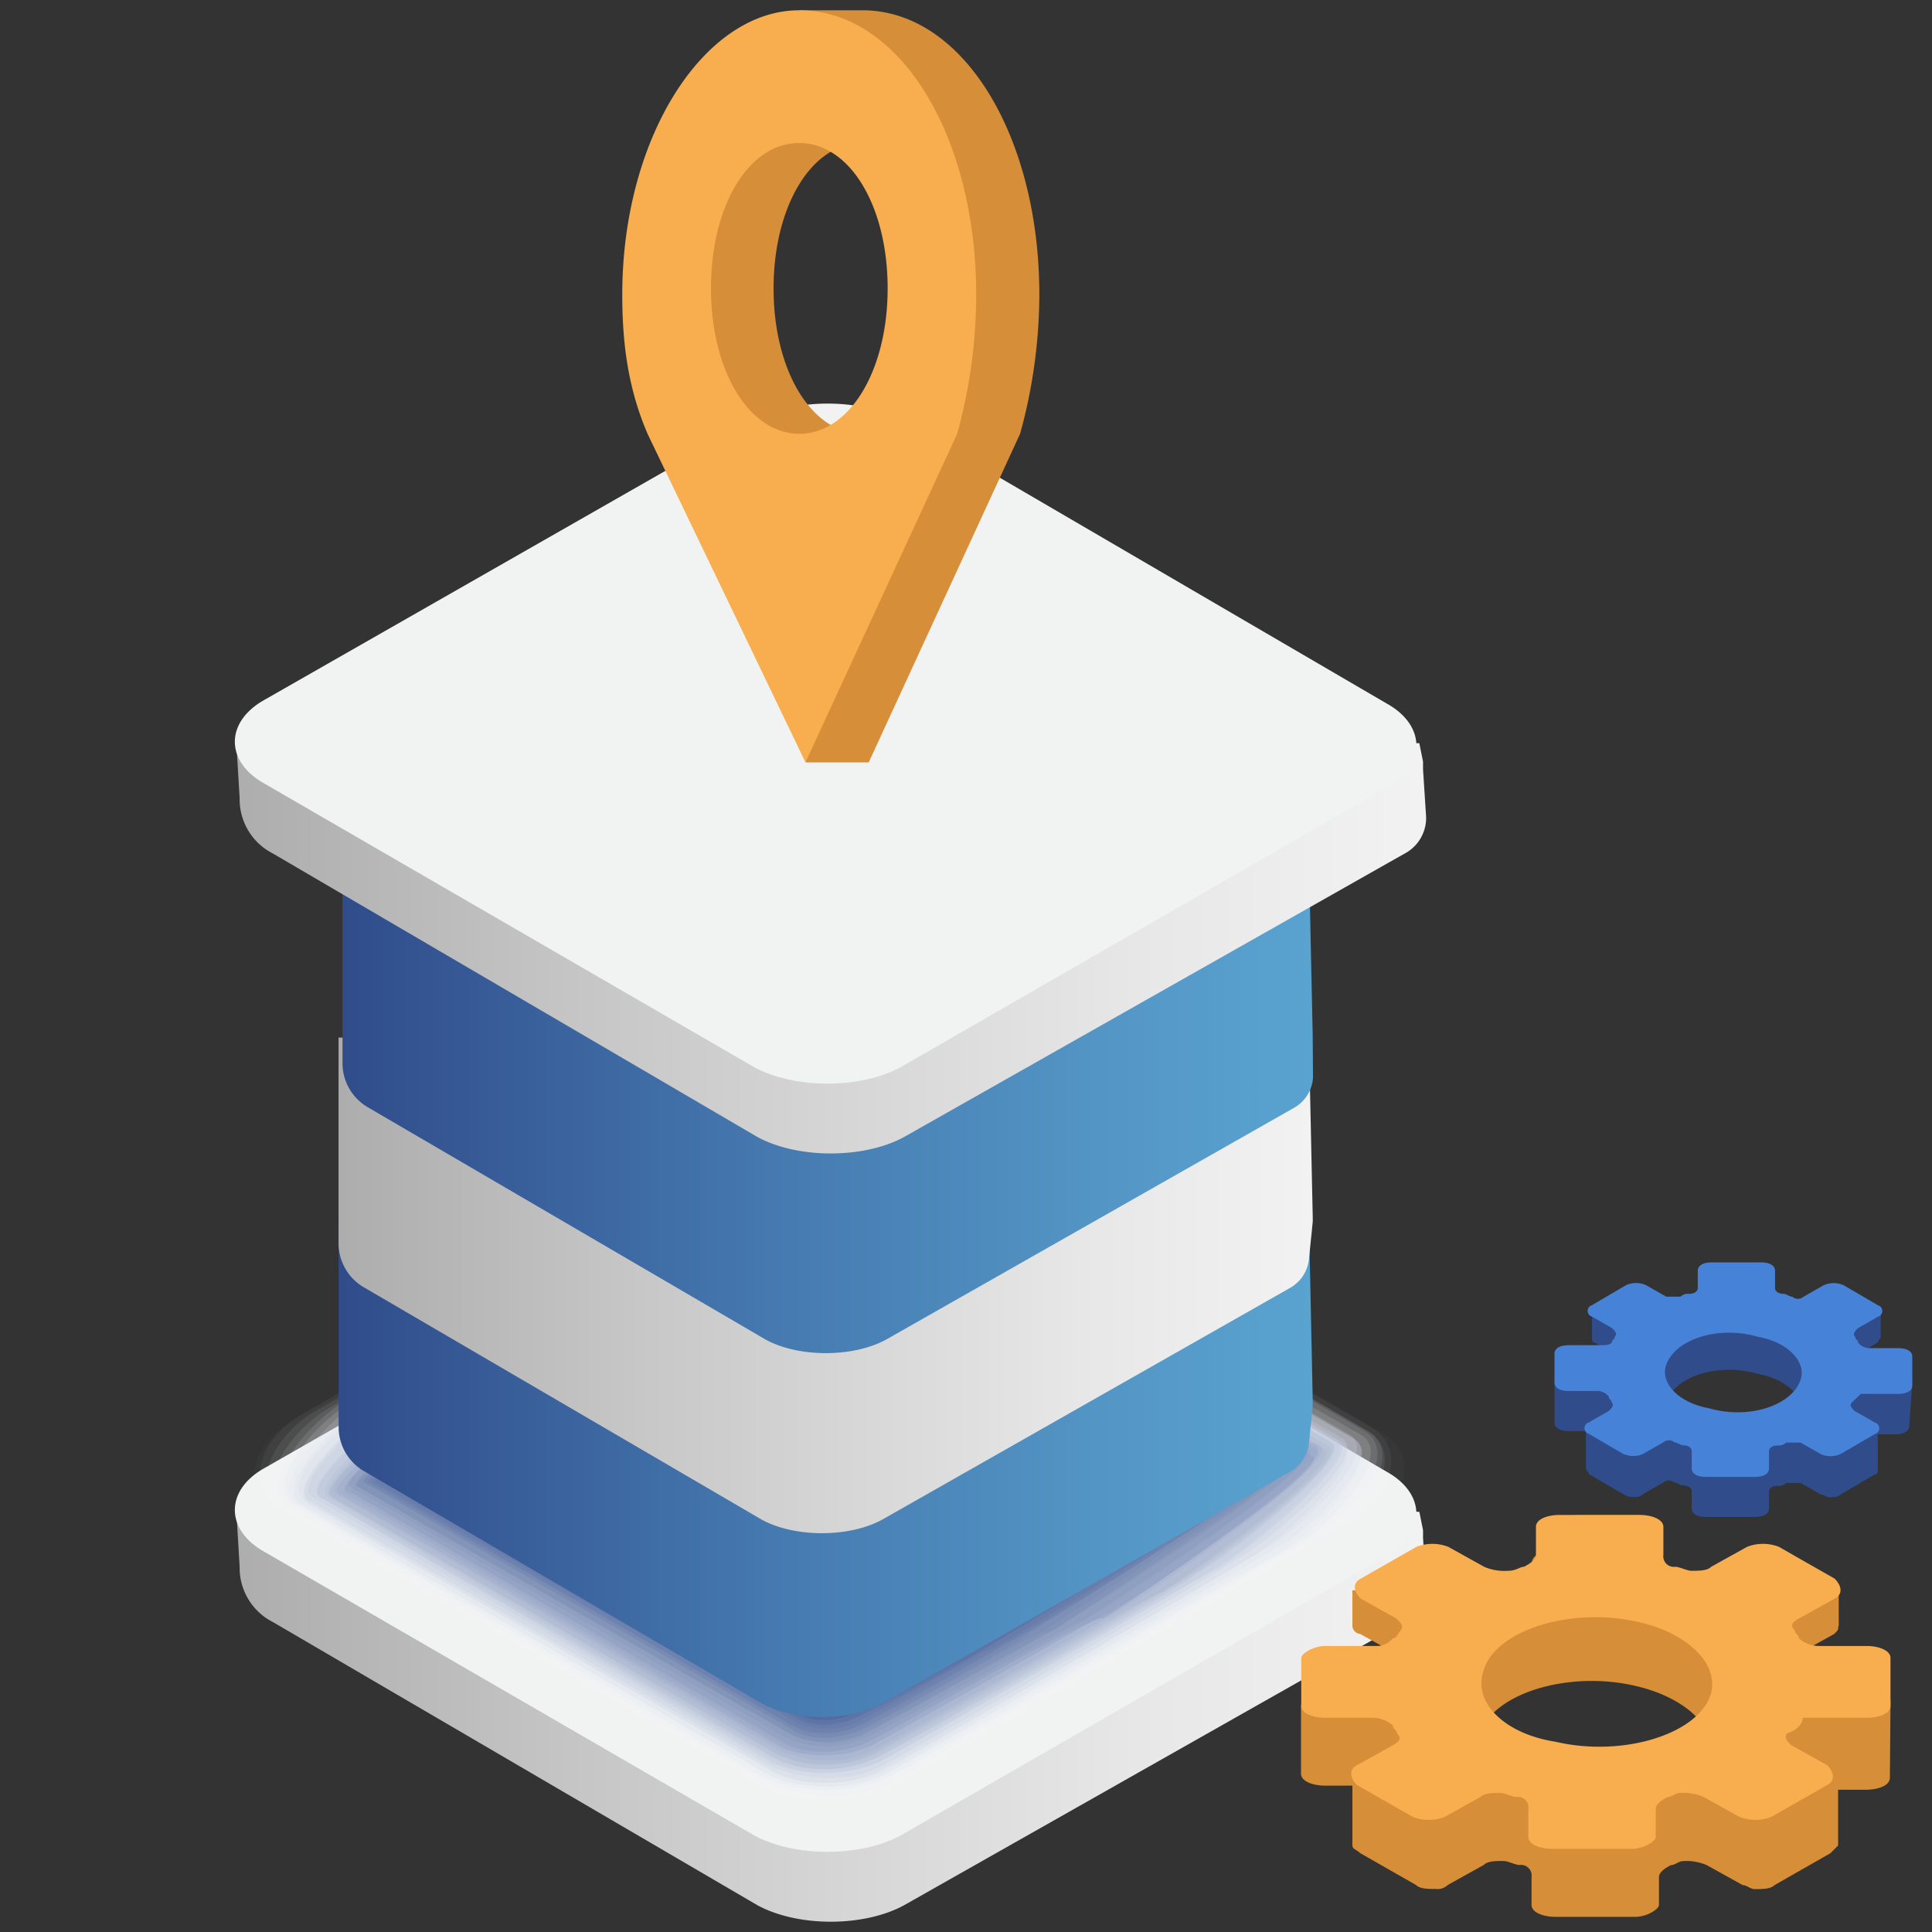
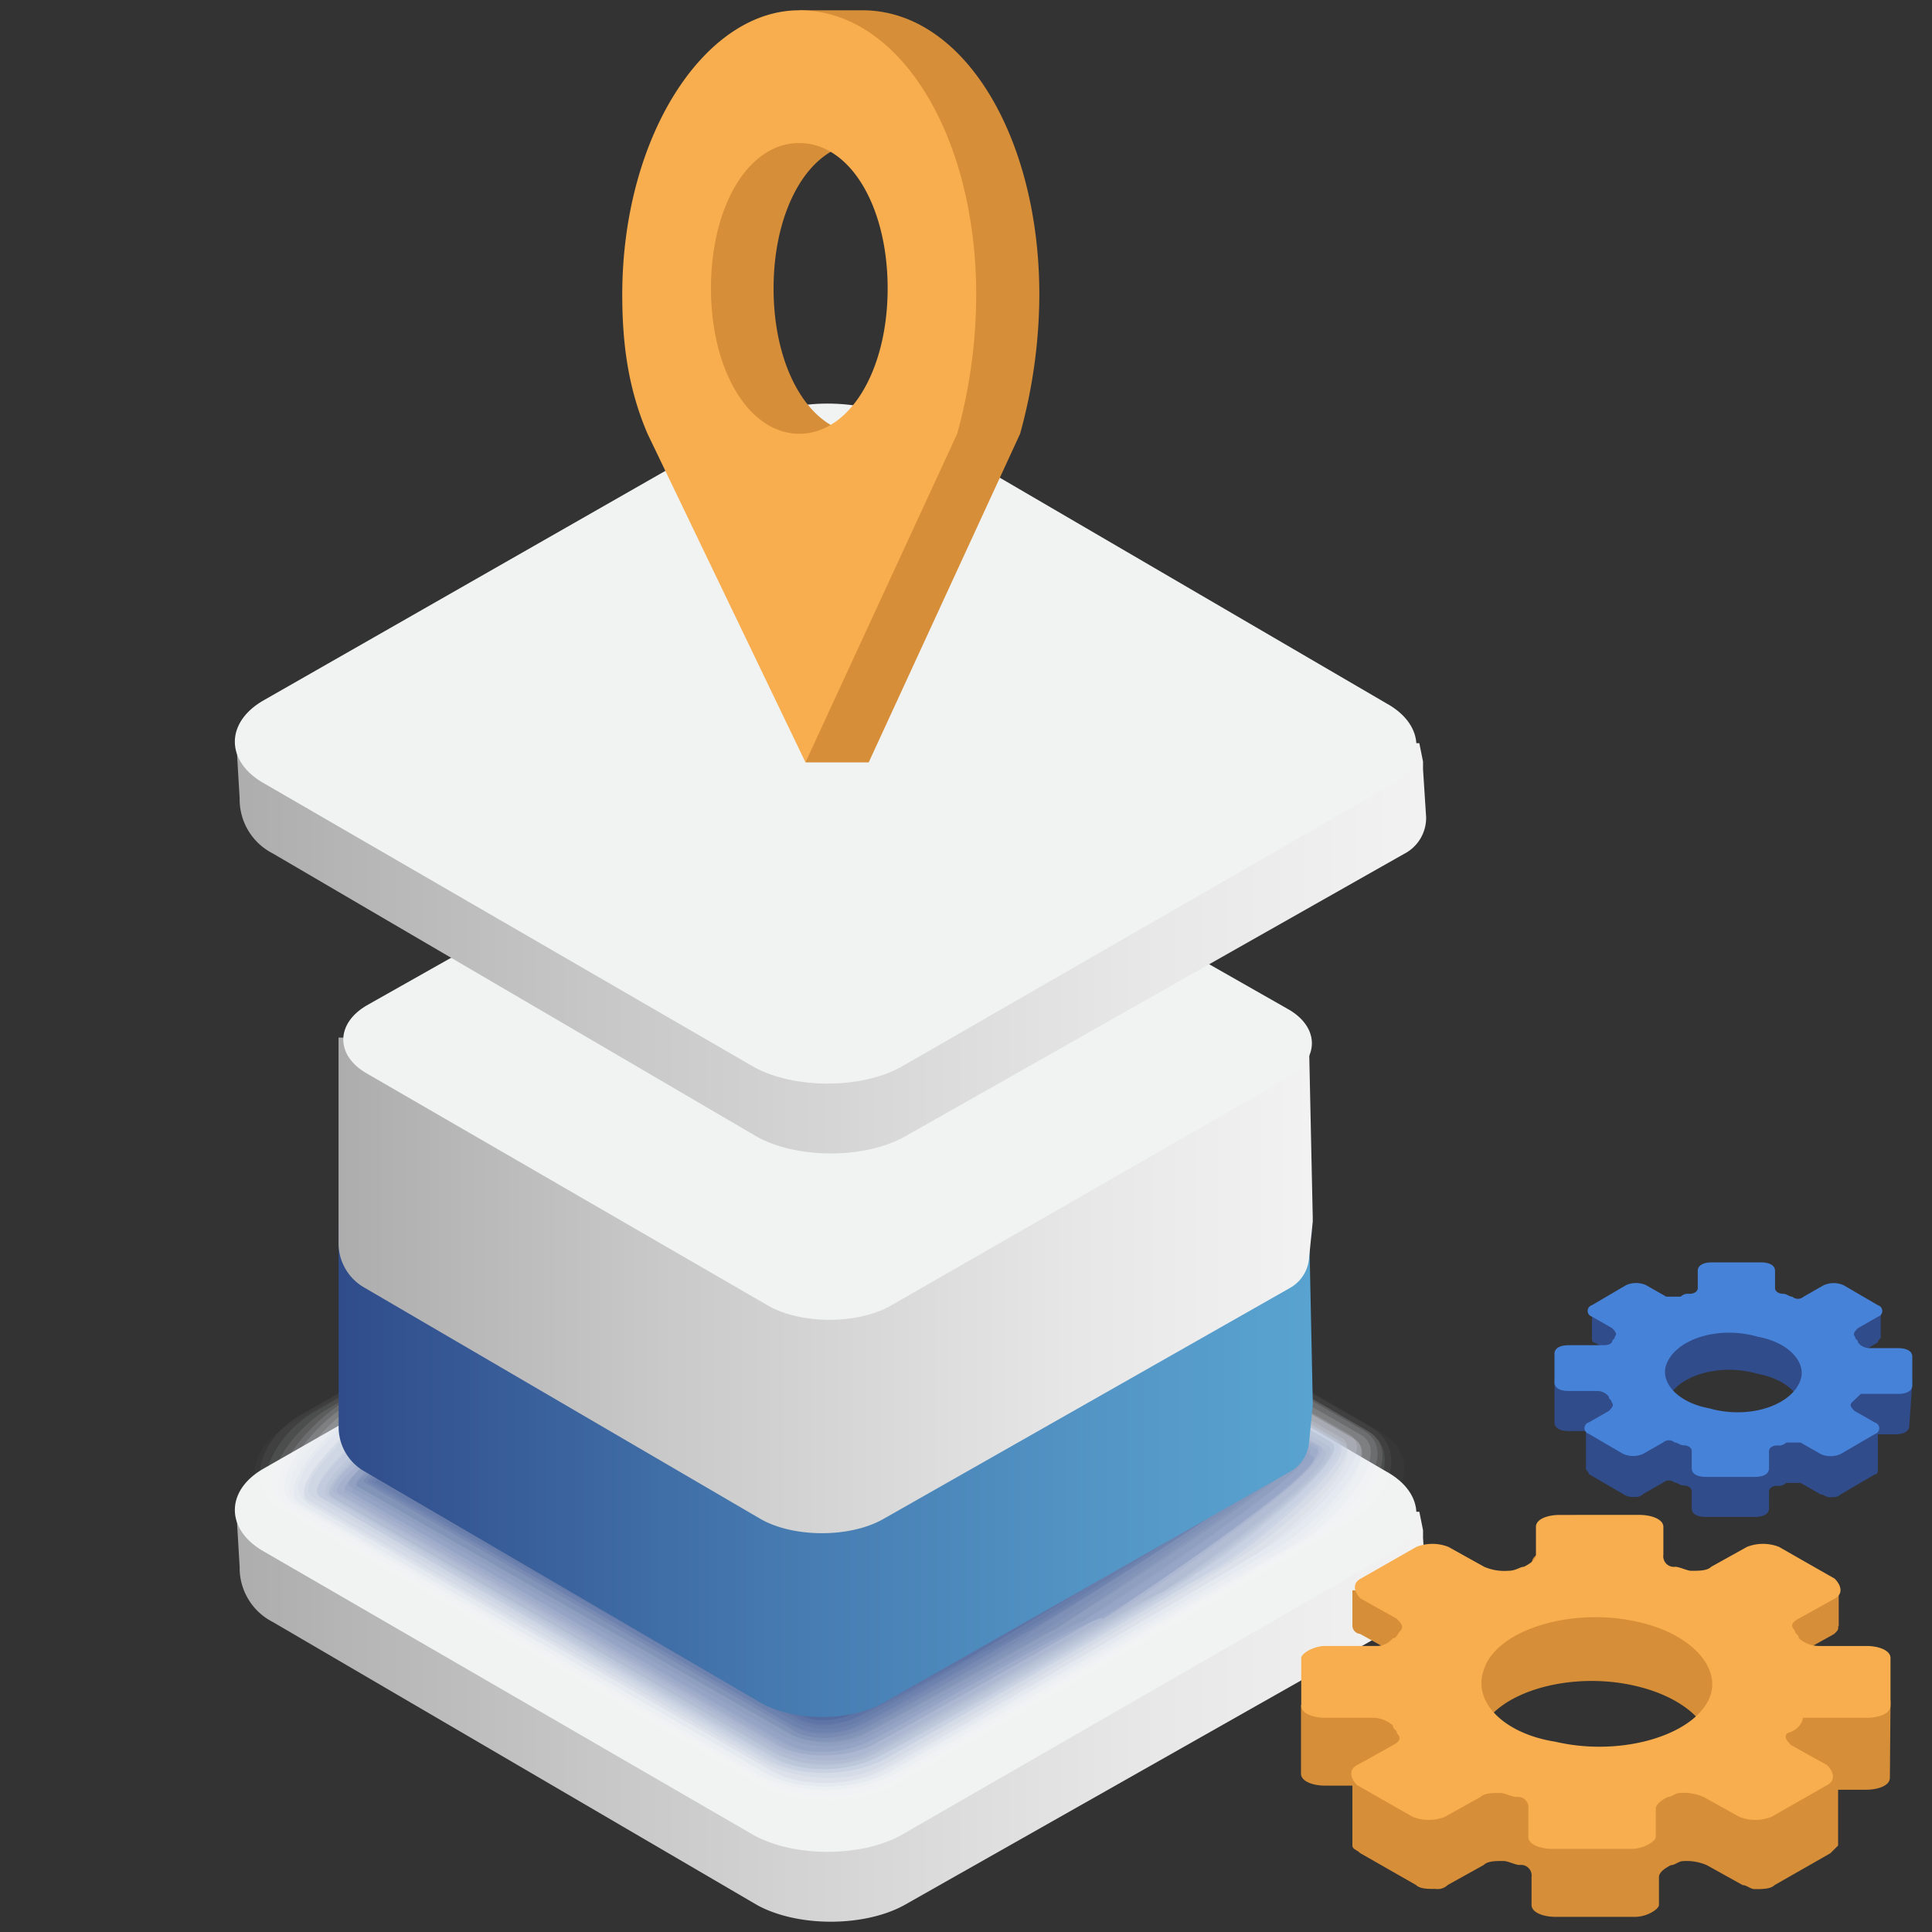
<svg xmlns="http://www.w3.org/2000/svg" xmlns:xlink="http://www.w3.org/1999/xlink" viewBox="0 0 250 250">
  <rect x="0" y="0" width="250" height="250" fill="#333333" stroke="none" />
  <defs>
    <style>.a{fill:url(#a);}.b{fill:#f1f2f2;}.c{fill:#fff;fill-opacity:0;}.d{fill:#f9fafc;opacity:0.02;}.aa,.ab,.ac,.ad,.ae,.af,.ag,.ah,.ai,.aj,.ak,.al,.am,.an,.ao,.ap,.aq,.d,.e,.f,.g,.h,.i,.j,.k,.l,.m,.n,.o,.p,.q,.r,.s,.t,.u,.v,.w,.x,.y,.z{isolation:isolate;}.e{fill:#f5f6f9;opacity:0.05;}.f{fill:#f1f2f7;opacity:0.07;}.g{fill:#eaedf3;opacity:0.1;}.h{fill:#e6eaf1;opacity:0.12;}.i{fill:#e0e4ee;opacity:0.15;}.j{fill:#dce1eb;opacity:0.17;}.k{fill:#d6dbe8;opacity:0.2;}.l{fill:#d1d8e5;opacity:0.22;}.m{fill:#cdd4e3;opacity:0.24;}.n{fill:#c7cfe0;opacity:0.27;}.o{fill:#c3cbdd;opacity:0.29;}.p{fill:#bdc6da;opacity:0.32;}.q{fill:#b9c2d8;opacity:0.34;}.r{fill:#b2bdd4;opacity:0.37;}.s{fill:#aeb9d2;opacity:0.39;}.t{fill:#aab6cf;opacity:0.41;}.u{fill:#a4b0cc;opacity:0.44;}.v{fill:#9eabc8;opacity:0.46;}.w{fill:#9aa7c6;opacity:0.49;}.x{fill:#95a4c4;opacity:0.51;}.y{fill:#91a0c2;opacity:0.54;}.z{fill:#8b9bbe;opacity:0.56;}.aa{fill:#8595bb;opacity:0.59;}.ab{fill:#8192b8;opacity:0.61;}.ac{fill:#7d8eb6;opacity:0.63;}.ad{fill:#7689b2;opacity:0.66;}.ae{fill:#7285b0;opacity:0.68;}.af{fill:#6c80ad;opacity:0.71;}.ag{fill:#687caa;opacity:0.73;}.ah{fill:#6277a7;opacity:0.76;}.ai{fill:#5e73a5;opacity:0.78;}.aj{fill:#5970a2;opacity:0.8;}.ak{fill:#536a9f;opacity:0.83;}.al{fill:#4f679c;opacity:0.85;}.am{fill:#496199;opacity:0.88;}.an{fill:#455e97;opacity:0.9;}.ao{fill:#3e5993;opacity:0.93;}.ap{fill:#3a5591;opacity:0.95;}.aq{fill:#36518e;opacity:0.98;}.ar{fill:#304c8b;}.as{fill:url(#b);}.at{fill:url(#c);}.au{fill:url(#d);}.av{fill:url(#e);}.aw{fill:#d68e38;}.ax{fill:#f8ae4e;}.ay{fill:#4782d9;}</style>
    <linearGradient id="a" x1="30.18" y1="1075.87" x2="183.99" y2="1075.87" gradientTransform="matrix(1, 0, 0, -1, 0, 1296)" gradientUnits="userSpaceOnUse">
      <stop offset="0" stop-color="#adadad" />
      <stop offset="0.32" stop-color="#c8c8c8" />
      <stop offset="0.76" stop-color="#e7e7e7" />
      <stop offset="1" stop-color="#f2f2f2" />
    </linearGradient>
    <linearGradient id="b" x1="44.17" y1="1107.03" x2="169.99" y2="1107.03" gradientTransform="matrix(1, 0, 0, -1, 0, 1296)" gradientUnits="userSpaceOnUse">
      <stop offset="0" stop-color="#304c8b" />
      <stop offset="0.44" stop-color="#4579af" />
      <stop offset="0.8" stop-color="#5497c7" />
      <stop offset="1" stop-color="#59a3d0" />
    </linearGradient>
    <linearGradient id="c" x1="44.17" y1="1130.81" x2="169.99" y2="1130.81" xlink:href="#a" />
    <linearGradient id="d" x1="44.17" y1="1154.12" x2="169.99" y2="1154.12" xlink:href="#b" />
    <linearGradient id="e" x1="30.18" y1="1175.28" x2="183.99" y2="1175.28" xlink:href="#a" />
  </defs>
  <title>6</title>
  <path class="a" d="M184.14,199v-1l-.48-2.38-57.55-.48-2.38-1.43c-5.23-2.85-13.79-2.85-19,0l-2.85,1.43-71.35-.48.48,8.09a7.85,7.85,0,0,0,4.28,7.13L98,246.53c5.23,2.85,13.79,2.85,19,0l64.69-36.63a5.23,5.23,0,0,0,2.85-4.76Z" />
  <path class="b" d="M116.6,153.77c-5.23-2.85-13.79-2.85-19,0L34.31,189.92c-5.23,2.85-5.23,8.09,0,10.94l63.26,36.63c5.23,2.85,13.79,2.85,19,0l62.79-36.15c5.23-2.85,5.23-8.09,0-10.94Z" />
  <path class="c" d="M116.6,149c-5.23-2.85-13.79-2.85-19,0L35.26,184.69c-5.23,2.85-5.23,8.09,0,10.94l62.31,36.15c5.23,2.85,13.79,2.85,19,0l61.83-35.67c5.23-2.85,5.23-8.09,0-10.94Z" />
  <path class="d" d="M116.6,231.31a21.17,21.17,0,0,1-18.55,0L36.21,195.63c-5.23-2.85-3.81-8.56,1.43-11.42l60.88-34.72a21.17,21.17,0,0,1,18.55,0l61.36,35.67c5.23,2.85,3.81,8.56-1.43,11.42Z" />
  <path class="e" d="M116.12,230.83c-5.23,2.85-13.32,2.85-18.07,0L36.21,195.16c-4.76-2.85-2.38-9,2.38-11.89L98,149.49c5.23-2.85,13.32-2.85,18.07,0l61.36,35.2c4.76,2.85,2.38,9-2.38,11.89C175.1,197.06,116.12,230.83,116.12,230.83Z" />
  <path class="f" d="M116.12,230.83c-4.76,2.85-12.84,2.85-17.6,0L36.69,195.16c-4.76-2.85-1-9.51,3.81-12.37,0,0,57.55-32.82,58-32.82,4.76-2.85,12.84-2.85,17.6,0L177,185.17c4.76,2.85,1,9.51-3.81,12.37C173.68,197.53,116.12,230.83,116.12,230.83Z" />
  <path class="g" d="M115.65,230.35c-4.76,2.85-12.37,2.85-17.12,0l-61.36-35.2c-4.76-2.85.48-10,5.23-12.84,0,0,56.13-32.34,56.6-32.34,4.76-2.85,12.84-2.85,17.12,0L177,185.17c4.76,2.85-.48,10-4.76,12.84C171.77,198,116.12,230.35,115.65,230.35Z" />
  <path class="h" d="M115.65,230.35c-4.76,2.85-12.37,2.38-17.12,0l-60.88-35.2c-4.76-2.85,1.9-10.46,6.18-13.32,0,0,54.7-31.39,55.18-31.39,4.76-2.38,12.37-2.38,17.12,0l60.41,34.72c4.76,2.85-1.43,10.46-6.18,13.32C170.35,199,115.65,230.35,115.65,230.35Z" />
  <path class="i" d="M115.17,229.88a20.31,20.31,0,0,1-16.65,0l-60.41-35.2c-4.28-2.38,2.85-10.94,7.61-13.32L99,150.92a20.31,20.31,0,0,1,16.65,0l60.41,34.72c4.28,2.38-2.85,10.94-7.61,13.79C168.44,199.44,115.65,229.88,115.17,229.88Z" />
  <path class="j" d="M115.17,229.4c-4.76,2.38-11.89,2.38-16.17,0L38.59,194.68c-4.28-2.38,4.28-11.42,8.56-13.79L99,151.4c4.76-2.38,11.89-2.38,16.17,0l59.93,34.72c4.28,2.38-4.28,11.42-8.56,14.27C167,199.91,115.17,229.4,115.17,229.4Z" />
  <path class="k" d="M114.7,229.4c-4.28,2.38-11.42,2.38-15.7,0L39.07,194.68c-4.28-2.38,5.71-11.89,10-14.27l50.42-28.54c4.28-2.38,11.42-2.38,15.7,0l59.93,34.25c4.28,2.38-5.71,11.89-10,14.27C165.12,200.39,115.17,229.4,114.7,229.4Z" />
  <path class="l" d="M114.7,228.93c-4.28,2.38-11.42,2.38-15.22,0L39.54,194.2c-4.28-2.38,7.13-12.37,11.42-14.75l49-28.06c4.28-2.38,11.42-2.38,15.22,0l59.46,34.25c4.28,2.38-7.13,12.84-10.94,14.75C163.21,200.86,115.17,228.93,114.7,228.93Z" />
  <path class="m" d="M114.22,228.93c-4.28,2.38-10.94,2.38-14.75,0L40,194.68c-3.81-2.38,8.56-12.84,12.37-15.22,0,0,47.09-27.11,47.57-27.11,4.28-2.38,10.94-2.38,14.75,0l59,34.25c3.81,2.38-8.56,13.32-12.37,15.22C161.79,201.82,114.7,228.93,114.22,228.93Z" />
  <path class="n" d="M114.22,228.45c-4.28,2.38-10.46,1.9-14.75,0L40,194.2c-3.81-2.38,10-13.79,13.79-15.7,0,0,45.66-26.16,46.14-26.16,4.28-2.38,10.46-1.9,14.75,0l59,33.77c3.81,2.38-10,13.79-13.79,15.7C159.88,202.29,114.7,228.45,114.22,228.45Z" />
  <path class="o" d="M113.74,228c-4.28,1.9-10.46,1.9-14.27,0l-59-34.25c-3.81-1.9,11.42-14.27,14.75-16.17,0,0,44.24-25.21,44.71-25.21,4.28-1.9,10.46-1.9,14.27,0l58.51,33.77c3.81,1.9-11.42,14.27-14.75,16.17C158.46,202.77,114.22,228,113.74,228Z" />
  <path class="p" d="M113.74,228A17.38,17.38,0,0,1,100,228L41.45,193.73c-3.33-1.9,12.84-14.75,16.17-16.65,0,0,42.81-24.26,43.28-24.26a17.38,17.38,0,0,1,13.79,0l58.51,33.77c3.33,1.9-12.37,14.75-16.17,16.65C156.55,203.24,114.22,228,113.74,228Z" />
  <path class="q" d="M113.27,227.5c-3.81,1.9-10,1.9-13.32,0L41.45,193.73c-3.33-1.9,14.27-15.22,17.6-17.12,0,0,41.38-23.78,41.86-23.78,3.81-1.9,10-1.9,13.32,0l58,33.77c3.33,1.9-13.79,15.22-17.6,17.12C155.13,204.19,114.22,227.5,113.27,227.5Z" />
  <path class="r" d="M113.27,227.5c-3.81,1.9-9.51,1.9-12.84,0l-58-33.77c-3.33-1.9,15.22-15.7,18.55-17.6,0,0,40-22.83,40.43-22.83,3.81-1.9,9.51-1.9,12.84,0l58,33.3c3.33,1.9-15.22,15.7-18.55,17.6C153.22,204.67,113.74,227.5,113.27,227.5Z" />
  <path class="s" d="M113.27,227c-3.81,1.9-9.51,1.9-12.37,0l-58-33.3c-3.33-1.9,16.65-16.17,20-18.07,0,0,38.53-21.88,39-21.88,3.81-1.9,9.51-1.9,12.37,0l57.55,33.3c3.33,1.9-16.65,16.17-20,18.07C151.8,205.14,113.74,227,113.27,227Z" />
  <path class="t" d="M112.79,227c-3.81,1.9-9,1.43-12.37,0l-57.55-33.3c-2.85-1.9,18.07-16.65,21.4-18.55,0,0,37.1-20.93,37.58-20.93,3.81-1.9,9-1.43,12.37,0l57.08,33.3c2.85,1.9-18.07,16.65-20.93,18.55C149.89,205.62,113.27,227,112.79,227Z" />
  <path class="u" d="M112.79,226.55c-3.33,1.9-8.56,1.43-11.89,0l-57.55-33.3c-2.85-1.9,19.5-17.12,22.36-19,0,0,35.2-20,36.15-20,3.81-1.9,8.56-1.43,11.89,0l57.08,32.82c2.85,1.9-19.5,17.12-22.36,19C148.47,206.57,113.27,226.55,112.79,226.55Z" />
  <path class="v" d="M112.32,226.07c-3.33,1.43-8.56,1.43-11.42,0L43.82,193.25c-2.85-1.43,20.93-17.6,23.78-19.5,0,0,33.77-19.5,34.72-19.5,3.33-1.43,8.56-1.43,11.42,0l56.6,32.82c2.85,1.43-20.93,18.07-23.78,19.5C146.56,207,112.79,226.07,112.32,226.07Z" />
  <path class="w" d="M112.32,226.07c-3.33,1.43-8.09,1.43-10.94,0l-56.6-32.82c-2.85-1.43,22.36-18.07,24.73-20,0,0,32.34-18.55,33.3-18.55,3.33-1.43,8.09-1.43,10.94,0l56.6,32.82c2.85,1.43-22.36,18.55-24.73,20C145.14,207.52,112.79,226.07,112.32,226.07Z" />
  <path class="x" d="M111.84,225.6c-3.33,1.43-8.09,1.43-10.46,0l-56.6-32.82c-2.38-1.43,23.78-19,26.16-20.45,0,0,30.92-17.6,31.87-17.6,3.33-1.43,8.09-1.43,10.46.48l56.13,32.34c2.38,1.43-23.31,19-26.16,20.45C143.24,208,112.79,225.6,111.84,225.6Z" />
  <path class="y" d="M111.84,225.6c-3.33,1.43-7.61,1.43-10,0L45.73,193.25c-2.38-1.43,25.21-19.5,27.59-20.93,0,0,29.49-16.65,30.44-16.65,3.33-1.43,7.61-1.43,10,.48l56.13,32.34c2.38,1.43-24.73,19.5-27.11,20.93C141.81,208.47,112.32,225.6,111.84,225.6Z" />
  <path class="z" d="M111.37,225.12a12.13,12.13,0,0,1-10-.48L45.25,192.3c-2.38-1.43,26.16-20,28.54-20.93,0,0,28.06-15.7,29-15.7a12,12,0,0,1,10,.48l55.65,32.34c2.38,1.43-26.16,20-28.54,21.4C139.91,209.43,112.32,225.12,111.37,225.12Z" />
  <path class="aa" d="M111.37,224.65a11.05,11.05,0,0,1-9.51-.48L46.2,192.3c-2.38-1.43,27.59-20.45,30-21.4,0,0,26.64-15.22,27.11-15.22a11.05,11.05,0,0,1,9.51.48L168,188c2.38,1.43-27.59,20.45-30,21.88C138.48,209.9,111.84,224.65,111.37,224.65Z" />
  <path class="ab" d="M110.89,224.65c-2.85,1-6.66,1-9-.48L46.2,192.3c-1.9-1,29-20.93,31.39-21.88,0,0,25.21-14.27,25.69-14.27,2.85-1,6.66-1,9,.48l55.18,31.87c1.9,1-29,20.93-30.92,22.36C136.58,210.38,111.84,224.65,110.89,224.65Z" />
  <path class="ac" d="M110.89,224.17c-2.85,1-6.66,1-8.56-.48L47.15,191.83c-1.9-1,30.44-21.4,32.34-22.36,0,0,23.31-13.32,24.26-13.32,2.85-1,6.66-1,8.56.48L167,188.5c1.9,1-30.44,21.4-32.34,22.83C134.67,210.85,111.84,224.17,110.89,224.17Z" />
  <path class="ad" d="M110.42,224.17c-2.85,1-6.18,1-8.09-.48L47.15,191.83c-1.9-1,31.87-21.88,33.77-22.83,0,0,21.88-12.37,22.83-12.37,2.85-1,6.18-1,8.09.48l54.7,31.39c1.9,1-31.87,21.88-33.3,22.83C133.25,211.8,111.37,224.17,110.42,224.17Z" />
  <path class="ae" d="M110.42,223.69c-2.85,1-6.18,1-7.61-.48L47.63,191.83c-1.43-1,33.3-22.36,34.72-23.31,0,0,20.45-10.94,21.4-11.42,2.38-1.43,6.18-.48,7.61.48L165.59,189c1.43,1-33.3,22.36-34.72,23.31C131.34,212.28,111.37,223.69,110.42,223.69Z" />
  <path class="af" d="M109.94,223.69a10.4,10.4,0,0,1-7.61-.48L48.11,191.83c-1.43-1,34.72-22.83,36.15-23.78,0,0,19-10,20-10.94,2.38-1.43,5.71-.48,7.61.48L166.07,189c1.43,1-34.25,23.31-36.15,23.78C129.92,212.76,110.89,223.69,109.94,223.69Z" />
  <path class="ag" d="M109.94,223.22a9.18,9.18,0,0,1-7.13-.48L48.58,191.83c-1.43-1,36.15-23.31,37.58-24.26,0,0,17.6-9.51,18.55-10a9,9,0,0,1,7.13.48L165.59,189c1.43,1-35.67,23.78-37.1,24.26C128,213.23,110.89,223.22,109.94,223.22Z" />
  <path class="ah" d="M109.46,222.74a7.87,7.87,0,0,1-6.66-.48L49.06,191.35c-1.43-1,37.58-23.78,38.53-24.73,0,0,16.17-8.56,17.12-9a7.87,7.87,0,0,1,6.66.48L165.12,189c1.43,1-37.1,24.26-38.53,24.73C126.59,214.18,110.89,222.74,109.46,222.74Z" />
  <path class="ai" d="M109.46,222.74c-2.38.48-4.76.48-6.18-.48L49.53,191.35c-1-.48,38.53-24.73,40-25.21,0,0,14.75-7.61,15.7-8.09a6.82,6.82,0,0,1,6.18.48l53.27,30.92c1,.48-38.53,24.73-39.48,25.21C124.68,214.66,110.42,222.74,109.46,222.74Z" />
  <path class="aj" d="M109,222.27c-2.38.48-4.76.48-5.71-.48L50,190.88c-1-.48,40-25.21,40.91-25.69l14.27-7.13c1.9-1,4.76-.48,5.71.48L163.69,189c1,.48-40,25.21-40.91,25.69C123.26,215.13,110.42,222.27,109,222.27Z" />
  <path class="ak" d="M109,222.27c-1.9.48-4.28.48-5.23-.48L50.48,191.35c-1-.48,41.38-25.69,42.33-26.16,0,0,11.89-6.18,12.84-6.18,1.9-1,4.28,0,5.23.48l52.8,30.44c1,.48-41.38,25.69-42.33,26.16C121.36,215.61,109.94,222.27,109,222.27Z" />
  <path class="al" d="M108.51,221.79a9,9,0,0,1-5.23-.48L51,190.88c-1-.48,42.81-26.16,43.76-26.64,0,0,10-5.23,11.42-5.71a9,9,0,0,1,5.23.48l52.32,30.44c1,.48-42.81,26.16-43.28,26.64C119.93,216.08,109.94,221.79,108.51,221.79Z" />
  <path class="am" d="M108.51,221.32a7.39,7.39,0,0,1-4.76-.48L51.43,190.4c-.48-.48,44.24-26.64,44.71-27.11,0,0,8.56-4.28,10-4.76a7.39,7.39,0,0,1,4.76.48l52.32,30c.48.48-44.24,26.64-44.71,27.11C118,217,109.94,221.32,108.51,221.32Z" />
  <path class="an" d="M108,221.32a6,6,0,0,1-4.28-.48l-52.32-30c-.48-.48,45.66-27.11,46.14-27.59,0,0,7.13-3.33,8.56-3.81a5.54,5.54,0,0,1,4.28.48l51.85,30c.48.48-45.19,27.11-45.66,27.59C116.6,217.51,109.46,221.32,108,221.32Z" />
  <path class="ao" d="M108,220.84c-1.9,0-3.33,0-3.81-.48l-51.85-30c-.48,0,47.09-27.59,47.57-28.06,0,0,5.71-2.85,7.13-2.85a4.33,4.33,0,0,1,3.81.48l51.85,30c.48,0-46.61,27.59-47.09,28.06C114.7,218,109.46,220.84,108,220.84Z" />
-   <path class="ap" d="M107.56,220.84c-1.43,0-2.85,0-3.33-.48l-51.85-30c-.48,0,48.52-28.06,48.52-28.54,0,0,4.28-1.9,5.71-1.9,1.9,0,2.85,0,3.33.48l51.37,29.49c.48,0-48,28.54-48.52,28.54C113.27,218.46,109,220.84,107.56,220.84Z" />
  <path class="aq" d="M107.56,220.37a10.37,10.37,0,0,1-2.85-.48L53.34,190.4l49.94-28.54,4.28-1.43a26.82,26.82,0,0,1,3.33.48l50.89,29.49-49.47,29C111.37,219.41,109,220.37,107.56,220.37Z" />
  <path class="ar" d="M107.09,220.37a16.82,16.82,0,0,1-2.85-.48L52.86,190.4l50.89-29a6.9,6.9,0,0,1,2.85-.48,16.82,16.82,0,0,1,2.85.48l50.89,29.49-50.89,29.49C109.94,219.89,109,220.37,107.09,220.37Z" />
  <path class="as" d="M169.87,181.84v-.48L169.4,159l-47.09-.48-1.9-1c-4.28-2.38-11.42-2.38-15.7,0l-2.38,1-58.51-.48v26.64a6.6,6.6,0,0,0,3.33,5.71l51.37,30c4.28,2.38,11.42,2.38,15.7,0l52.8-30a4.85,4.85,0,0,0,2.38-3.81Z" />
  <path class="ar" d="M114.7,124.76c-4.28-2.38-11.42-2.38-15.7,0L47.63,154.25c-4.28,2.38-4.28,6.66,0,9l51.85,30c4.28,2.38,11.42,2.38,15.7,0l51.37-29.49c4.28-2.38,4.28-6.66,0-9Z" />
  <path class="at" d="M169.87,158.06v-.48l-.48-22.36-47.09-.48-1.9-1c-4.28-2.38-11.42-2.38-15.7,0l-2.38,1-58.51-.48v26.64a6.6,6.6,0,0,0,3.33,5.71l51.37,30c4.28,2.38,11.42,2.38,15.7,0l52.8-30a4.85,4.85,0,0,0,2.38-3.81Z" />
  <path class="b" d="M114.7,101c-4.28-2.38-11.42-2.38-15.7,0L47.63,130c-4.28,2.38-4.28,6.66,0,9l51.85,30c4.28,2.38,11.42,2.38,15.7,0l51.37-29.49c4.28-2.38,4.28-6.66,0-9Z" />
-   <path class="au" d="M169.87,134.75v-.48l-.48-22.36-47.09-.48-1.9-1c-4.28-2.38-11.42-2.38-15.7,0l-2.38,1-58-.48V137.6a6.6,6.6,0,0,0,3.33,5.71l51.37,30c4.28,2.38,11.42,2.38,15.7,0l52.8-30a4.85,4.85,0,0,0,2.38-3.81Z" />
  <path class="ar" d="M114.7,77.67c-4.28-2.38-11.42-2.38-15.7,0L47.63,107.16c-4.28,2.38-4.28,6.66,0,9l51.85,30c4.28,2.38,11.42,2.38,15.7,0l51.37-29.49c4.28-2.38,4.28-6.66,0-9Z" />
  <path class="av" d="M184.14,99.55v-1l-.48-2.38-57.55-.48-2.38-1.43c-5.23-2.85-13.79-2.85-19,0l-2.85,1.43-71.35-.48.48,8.09a7.85,7.85,0,0,0,4.28,7.13L98,147.12c5.23,2.85,13.79,2.85,19,0l64.69-36.63a5.23,5.23,0,0,0,2.85-4.76Z" />
  <path class="b" d="M116.6,54.36c-5.23-2.85-13.79-2.85-19,0L34.31,90.51c-5.23,2.85-5.23,8.09,0,10.94l63.26,36.63c5.23,2.85,13.79,2.85,19,0l62.79-36.15c5.23-2.85,5.23-8.09,0-10.94Z" />
  <path class="aw" d="M132,56.13h0L112.41,98.65h-8.18v-18L92.78,56.13h0c-2.45-5.72-3.27-11.45-3.27-18,0-15.54,5.72-28.62,13.9-34.35V1.33h8.18c13.09,0,22.9,16.36,22.9,36.8A68.11,68.11,0,0,1,132,56.13Zm-20.45,0c6.54,0,11.45-8.18,11.45-18.81s-4.91-18.81-11.45-18.81-11.45,8.18-11.45,18.81S105,56.13,111.59,56.13Z" />
  <path class="ax" d="M123.86,56.13h0L104.23,98.65,83.79,56.13h0c-2.45-5.72-3.27-11.45-3.27-18,0-20.45,10.63-36.8,22.9-36.8,13.09,0,22.9,16.36,22.9,36.8A68.11,68.11,0,0,1,123.86,56.13Zm-20.45,0c6.54,0,11.45-8.18,11.45-18.81S110,18.51,103.41,18.51,92,26.69,92,37.32s4.91,18.81,11.45,18.81Z" />
  <path class="aw" d="M244.63,220.22c0-1-1.55-1.55-3.09-1.55h-6.19c-1,0-2.58,1-3.09,1-.52-.52-.52-1,.52-1.55l4.64-2.58c1-.52-6.19-.52-7.22-1v-5.67a5.69,5.69,0,0,0-4.12,0l-4.64,2.58c-.52.52-1.55.52-2.58.52-.52,0-1.55-.52-2.06-.52a1.37,1.37,0,0,1-1.55-1.55V206.3c0-1-1.55-1.55-3.09-1.55H201.84c-1.55,0-3.09.52-3.09,1.55v3.61q0,.77-1.55,1.55c-.52,0-1,.52-2.06.52a6.54,6.54,0,0,1-3.09-.52l-4.64-2.58a5.69,5.69,0,0,0-4.12,0l-.52,6.19c-1,.52-7.73,0-6.7.52l4.64,2.58c.52.52,1,1,.52,1.55s-2.06-.52-3.09-.52h-6.7c-1.55,0-3.09,1-3.09,1.55v8.76c0,1,1.55,1.55,3.09,1.55H175v7.73h0c0,.52.52.52,1,1l7.22,4.12c.52.52,1.55.52,2.58.52h0a1.89,1.89,0,0,0,1.55-.52l4.64-2.58c.52-.52,1.55-.52,2.58-.52.52,0,1.55.52,2.06.52a1.37,1.37,0,0,1,1.55,1.55v3.61c0,1,1.55,1.55,3.09,1.55h10.31c1.55,0,3.09-1,3.09-1.55V242.9q0-.77,1.55-1.55c.52,0,1-.52,1.55-.52a6.54,6.54,0,0,1,3.09.52l4.64,2.58c.52,0,1,.52,1.55.52h0c1,0,2.06,0,2.58-.52l7.22-4.12,1-1h0v-7.22h3.61c1.55,0,3.09-.52,3.09-1.55Zm-23.71,7.22c-1.55,5.16-11.34,8.25-20.11,6.19-6.7-1.55-10.31-5.67-9.28-9.28,1.55-5.16,11.34-8.25,20.11-6.19C218.34,219.71,222.47,223.83,220.92,227.44Z" />
  <path class="aw" d="M237.93,210.43v-4.64h-6.7l-1.55-1a5.69,5.69,0,0,0-4.12,0l-1.55,1h-9.28v-3.61c0-1-1.55-1.55-3.09-1.55H201.33c-1.55,0-3.09.52-3.09,1.55v3.61H189l-1.55-1a5.69,5.69,0,0,0-4.12,0l-1.55,1H175v4.64a1.11,1.11,0,0,0,1,1l4.64,2.58h52.07l4.64-2.58c.52-.52.52-.52.52-1Z" />
  <path class="ax" d="M233.29,222.28h8.25c1.55,0,3.09-.52,3.09-1.55v-6.19c0-1-1.55-1.55-3.09-1.55h-6.19a3.94,3.94,0,0,1-2.58-1c0-.52-.52-.52-.52-1-.52-.52-.52-1,.52-1.55l4.64-2.58c1-.52,1-1.55,0-2.58l-7.22-4.12a5.69,5.69,0,0,0-4.12,0l-4.64,2.58c-.52.52-1.55.52-2.58.52-.52,0-1.55-.52-2.06-.52a1.37,1.37,0,0,1-1.55-1.55v-3.61c0-1-1.55-1.55-3.09-1.55H201.84c-1.55,0-3.09.52-3.09,1.55v3.61q0,.77-1.55,1.55c-.52,0-1,.52-2.06.52a6.54,6.54,0,0,1-3.09-.52l-4.64-2.58a5.69,5.69,0,0,0-4.12,0l-7.22,4.12c-1,.52-1,1.55,0,2.58l4.64,2.58c.52.52,1,1,.52,1.55s-.52,1-1,1a2.68,2.68,0,0,1-2.06,1h-6.7c-1.55,0-3.09,1-3.09,1.55v6.19c0,1,1.55,1.55,3.09,1.55h6.19a3.94,3.94,0,0,1,2.58,1c0,.52.52.52.52,1,.52.52.52,1-.52,1.55l-4.64,2.58c-1,.52-1,1.55,0,2.58l7.22,4.12a5.69,5.69,0,0,0,4.12,0l4.64-2.58c.52-.52,1.55-.52,2.58-.52.52,0,1.55.52,2.06.52a1.37,1.37,0,0,1,1.55,1.55v3.61c0,1,1.55,1.55,3.09,1.55h10.31c1.55,0,3.09-1,3.09-1.55v-3.61q0-.77,1.55-1.55c.52,0,1-.52,1.55-.52a6.54,6.54,0,0,1,3.09.52l4.64,2.58a5.69,5.69,0,0,0,4.12,0l7.22-4.12c1-.52,1-1.55,0-2.58l-4.64-2.58c-.52-.52-1-1-.52-1.55C232.78,223.83,233.29,222.8,233.29,222.28ZM192,216.1c1.55-5.16,11.34-8.25,20.11-6.19,6.7,1.55,10.31,5.67,9.28,9.28-1.55,5.16-11.34,8.25-20.11,6.19C194.63,224.35,190.5,220.22,192,216.1Z" />
  <path class="ar" d="M247.45,178.89c0-.74-.74-1.11-1.85-1.11h-3.7c-.74,0-1.85.74-1.85.37-.37-.37,0-.74.37-1.11l2.59-1.48c.74-.37-3.7-.37-4.44-.74v-3.33a3.16,3.16,0,0,0-2.59,0L233.37,173a1.13,1.13,0,0,1-1.48,0c-.37,0-.74-.37-1.11-.37-.74,0-1.11-.37-1.11-.74v-2.22c0-.74-.74-1.11-1.85-1.11h-6.3c-1.11,0-1.85.37-1.85,1.11v2.22c0,.37-.37.74-1.11.74a1.36,1.36,0,0,0-1.11.37h-1.85L213,171.48a3.16,3.16,0,0,0-2.59,0l-.37,3.7c-.74.37-4.82,0-4.07.37l2.59,1.48c.37.37.74.74.37,1.11,0,.37-1.11-.37-1.85-.37H203c-1.11,0-1.85.37-1.85,1.11v5.19c0,.74.74,1.11,1.85,1.11h2.22V190h0c0,.37.37.37.37.74l4.44,2.59a2.23,2.23,0,0,0,1.48.37h0a1.36,1.36,0,0,0,1.11-.37l2.59-1.48a1.13,1.13,0,0,1,1.48,0c.37,0,.74.37,1.11.37.74,0,1.11.37,1.11.74v2.22c0,.74.74,1.11,1.85,1.11h6.3c1.11,0,1.85-.37,1.85-1.11V193c0-.37.37-.74,1.11-.74a1.36,1.36,0,0,0,1.11-.37H233l2.59,1.48c.37,0,.74.37,1.11.37h0c.74,0,1.11,0,1.48-.37l4.44-2.59c.37,0,.37-.37.37-.74h0v-4.44h2.22c1.11,0,1.85-.37,1.85-1.11ZM233,183.33c-1.11,3.33-6.67,5.19-11.85,3.7-4.07-.74-6.3-3.33-5.56-5.56,1.11-3.33,6.67-5.19,11.85-3.7C231.52,178.52,233.74,181.11,233,183.33Z" />
  <path class="ar" d="M243.37,173v-3H239.3l-.74-.37a3.16,3.16,0,0,0-2.59,0l-.74.37h-5.56v-2.22c0-.74-.74-1.11-1.85-1.11h-6.3c-1.11,0-1.85.37-1.85,1.11V170h-5.56l-.74-.37a3.16,3.16,0,0,0-2.59,0L210,170H206v3c0,.37,0,.74.37.74l2.59,1.48h31.48L243,173.7c0-.37.37-.37.37-.74Z" />
  <path class="ay" d="M240.78,180.37h4.82c1.11,0,1.85-.37,1.85-1.11v-3.7c0-.74-.74-1.11-1.85-1.11h-3.7a1.92,1.92,0,0,1-1.48-.74c0-.37-.37-.37-.37-.74-.37-.37,0-.74.37-1.11l2.59-1.48a.77.77,0,0,0,0-1.48l-4.44-2.59a3.16,3.16,0,0,0-2.59,0l-2.59,1.48a1.13,1.13,0,0,1-1.48,0c-.37,0-.74-.37-1.11-.37-.74,0-1.11-.37-1.11-.74v-2.22c0-.74-.74-1.11-1.85-1.11h-6.3c-1.11,0-1.85.37-1.85,1.11v2.22c0,.37-.37.74-1.11.74a1.36,1.36,0,0,0-1.11.37h-1.85L213,166.3a3.16,3.16,0,0,0-2.59,0L206,168.89a.77.77,0,0,0,0,1.48l2.59,1.48c.37.37.74.74.37,1.11,0,.37-.37.37-.37.74-.37.37-.74.37-1.48.37H203c-1.11,0-1.85.37-1.85,1.11v3.7c0,.74.74,1.11,1.85,1.11h3.7a1.92,1.92,0,0,1,1.48.74c0,.37.37.37.37.74.37.37,0,.74-.37,1.11l-2.59,1.48a.77.77,0,0,0,0,1.48l4.44,2.59a3.16,3.16,0,0,0,2.59,0l2.59-1.48a1.13,1.13,0,0,1,1.48,0c.37,0,.74.37,1.11.37.74,0,1.11.37,1.11.74V190c0,.74.74,1.11,1.85,1.11h6.3c1.11,0,1.85-.37,1.85-1.11v-2.22c0-.37.37-.74,1.11-.74a1.36,1.36,0,0,0,1.11-.37H233l2.59,1.48a3.16,3.16,0,0,0,2.59,0l4.44-2.59a.77.77,0,0,0,0-1.48L240,182.59c-.37-.37-.74-.74-.37-1.11Zm-25.19-3.7c1.11-3.33,6.67-5.19,11.85-3.7,4.07.74,6.3,3.33,5.56,5.56-1.11,3.33-6.67,5.19-11.85,3.7C217.07,181.48,214.85,178.89,215.59,176.67Z" />
</svg>